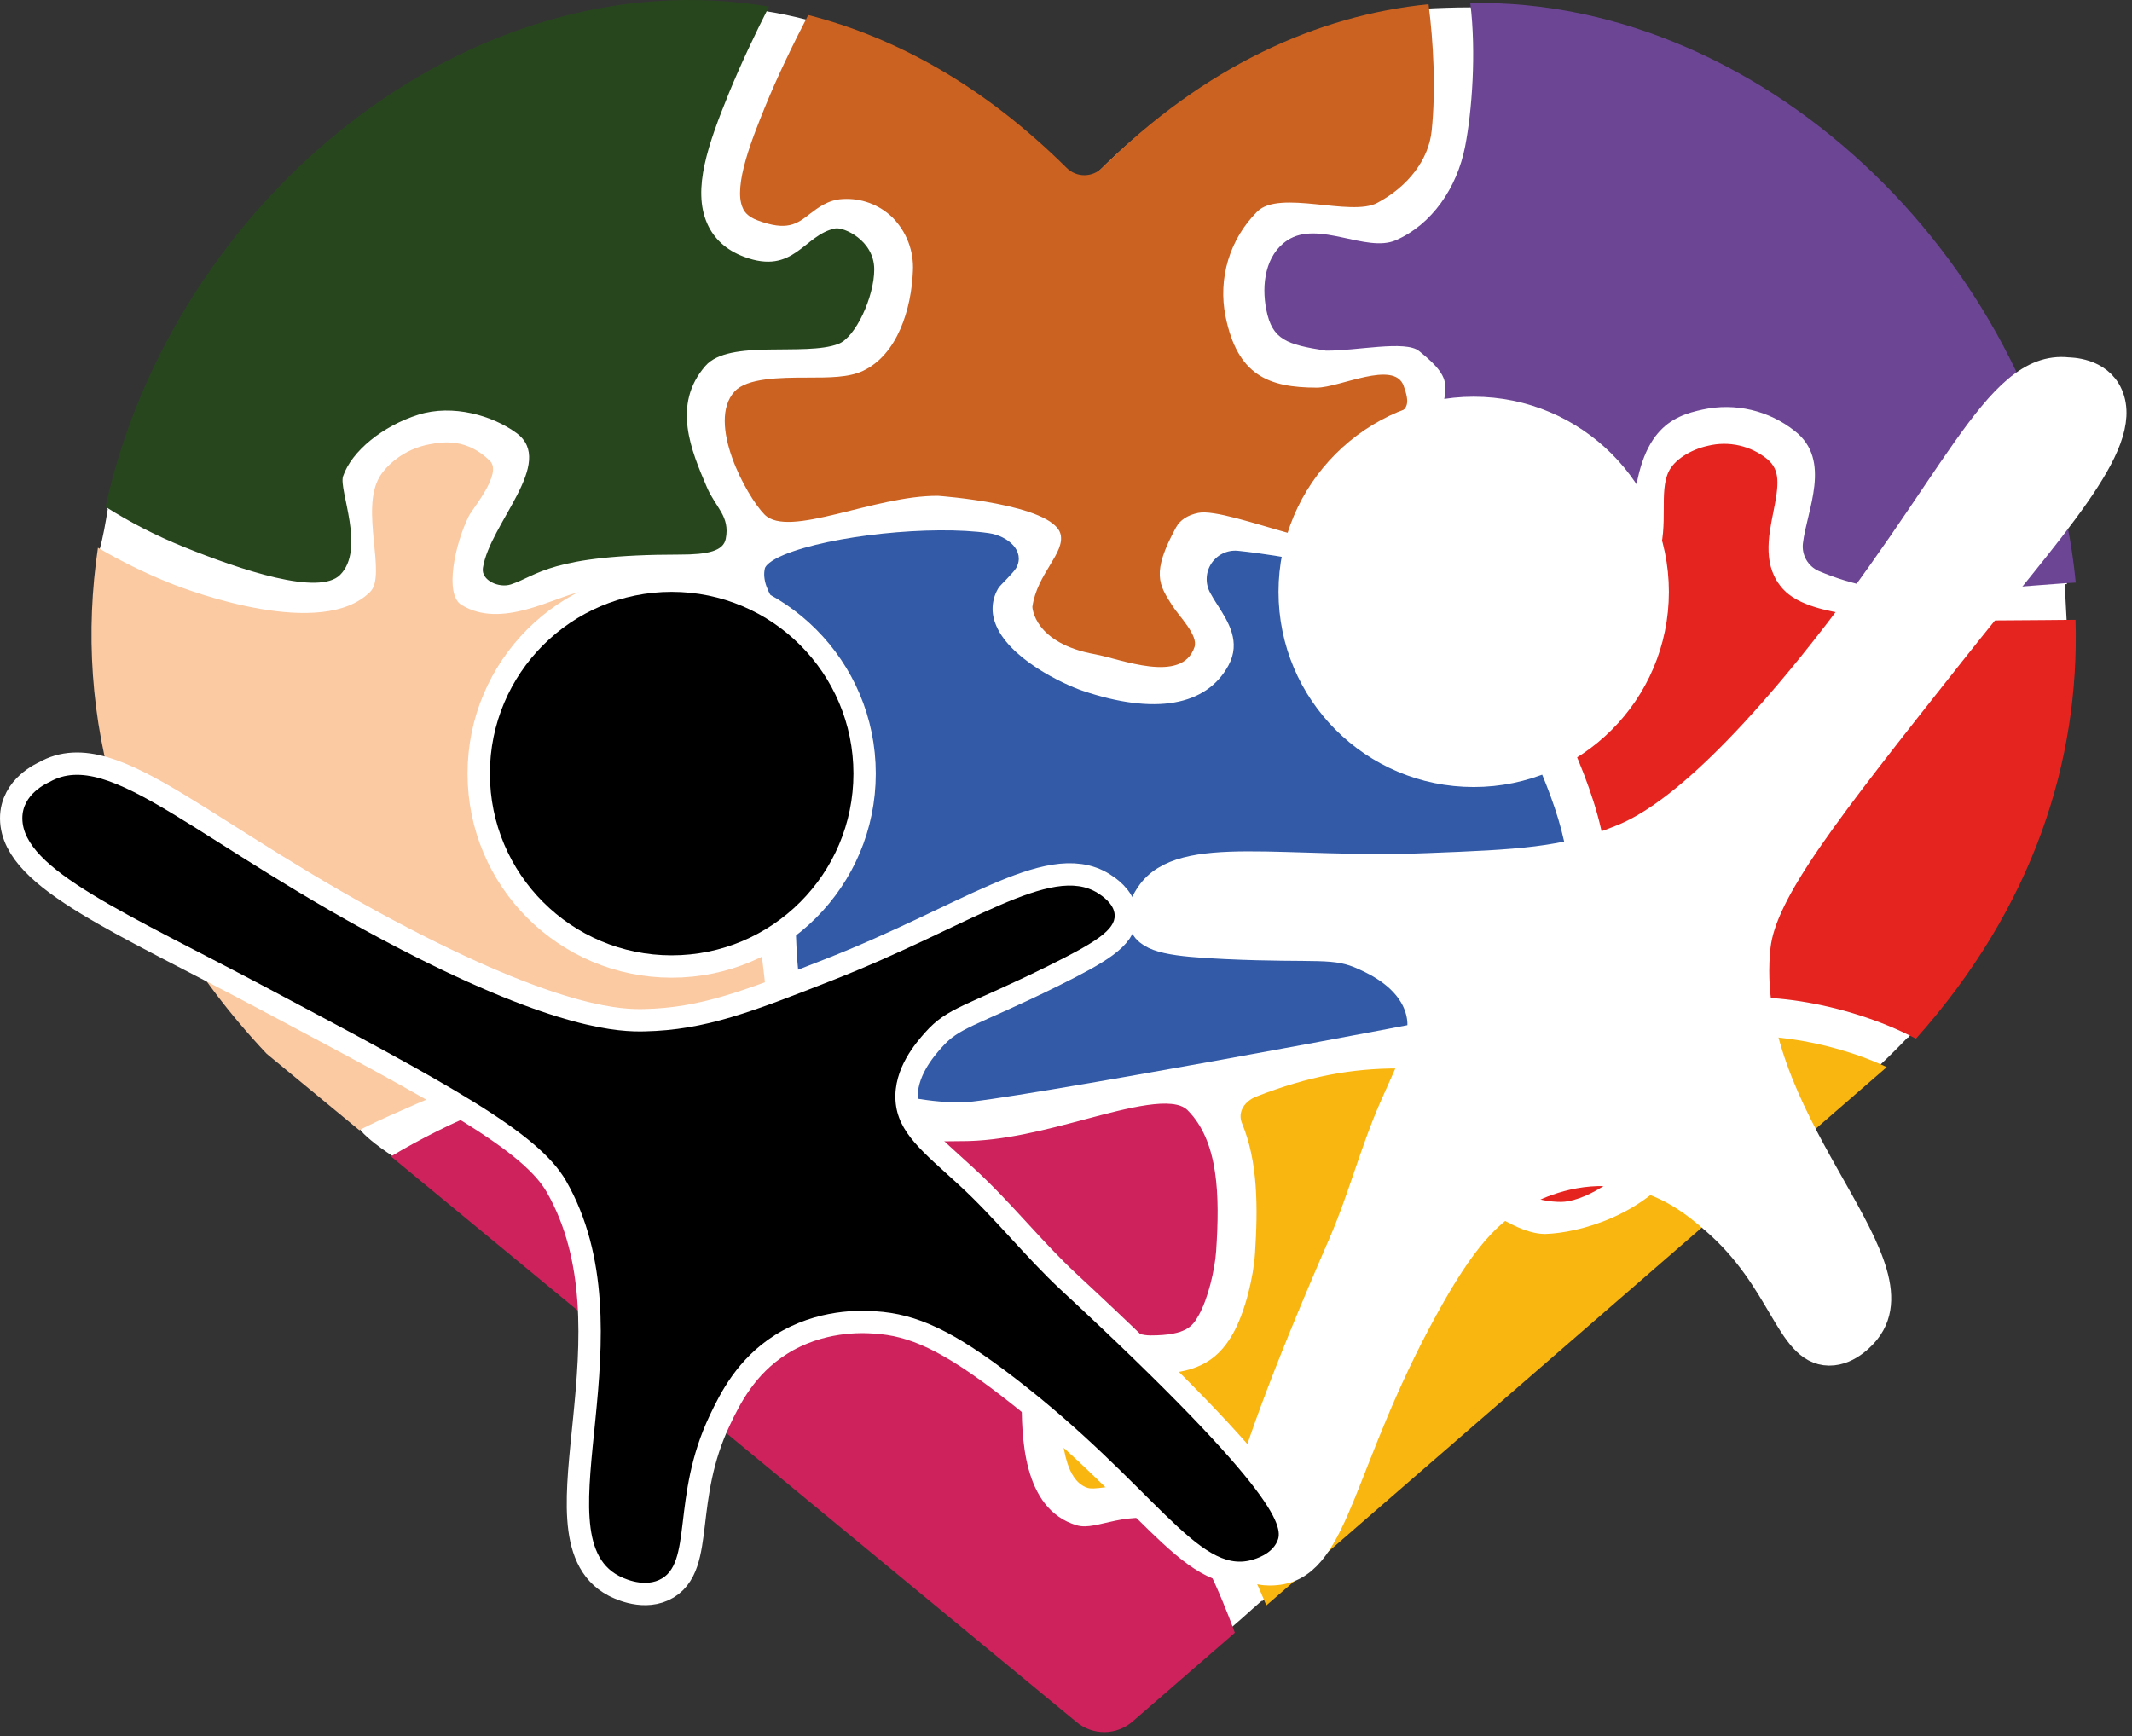
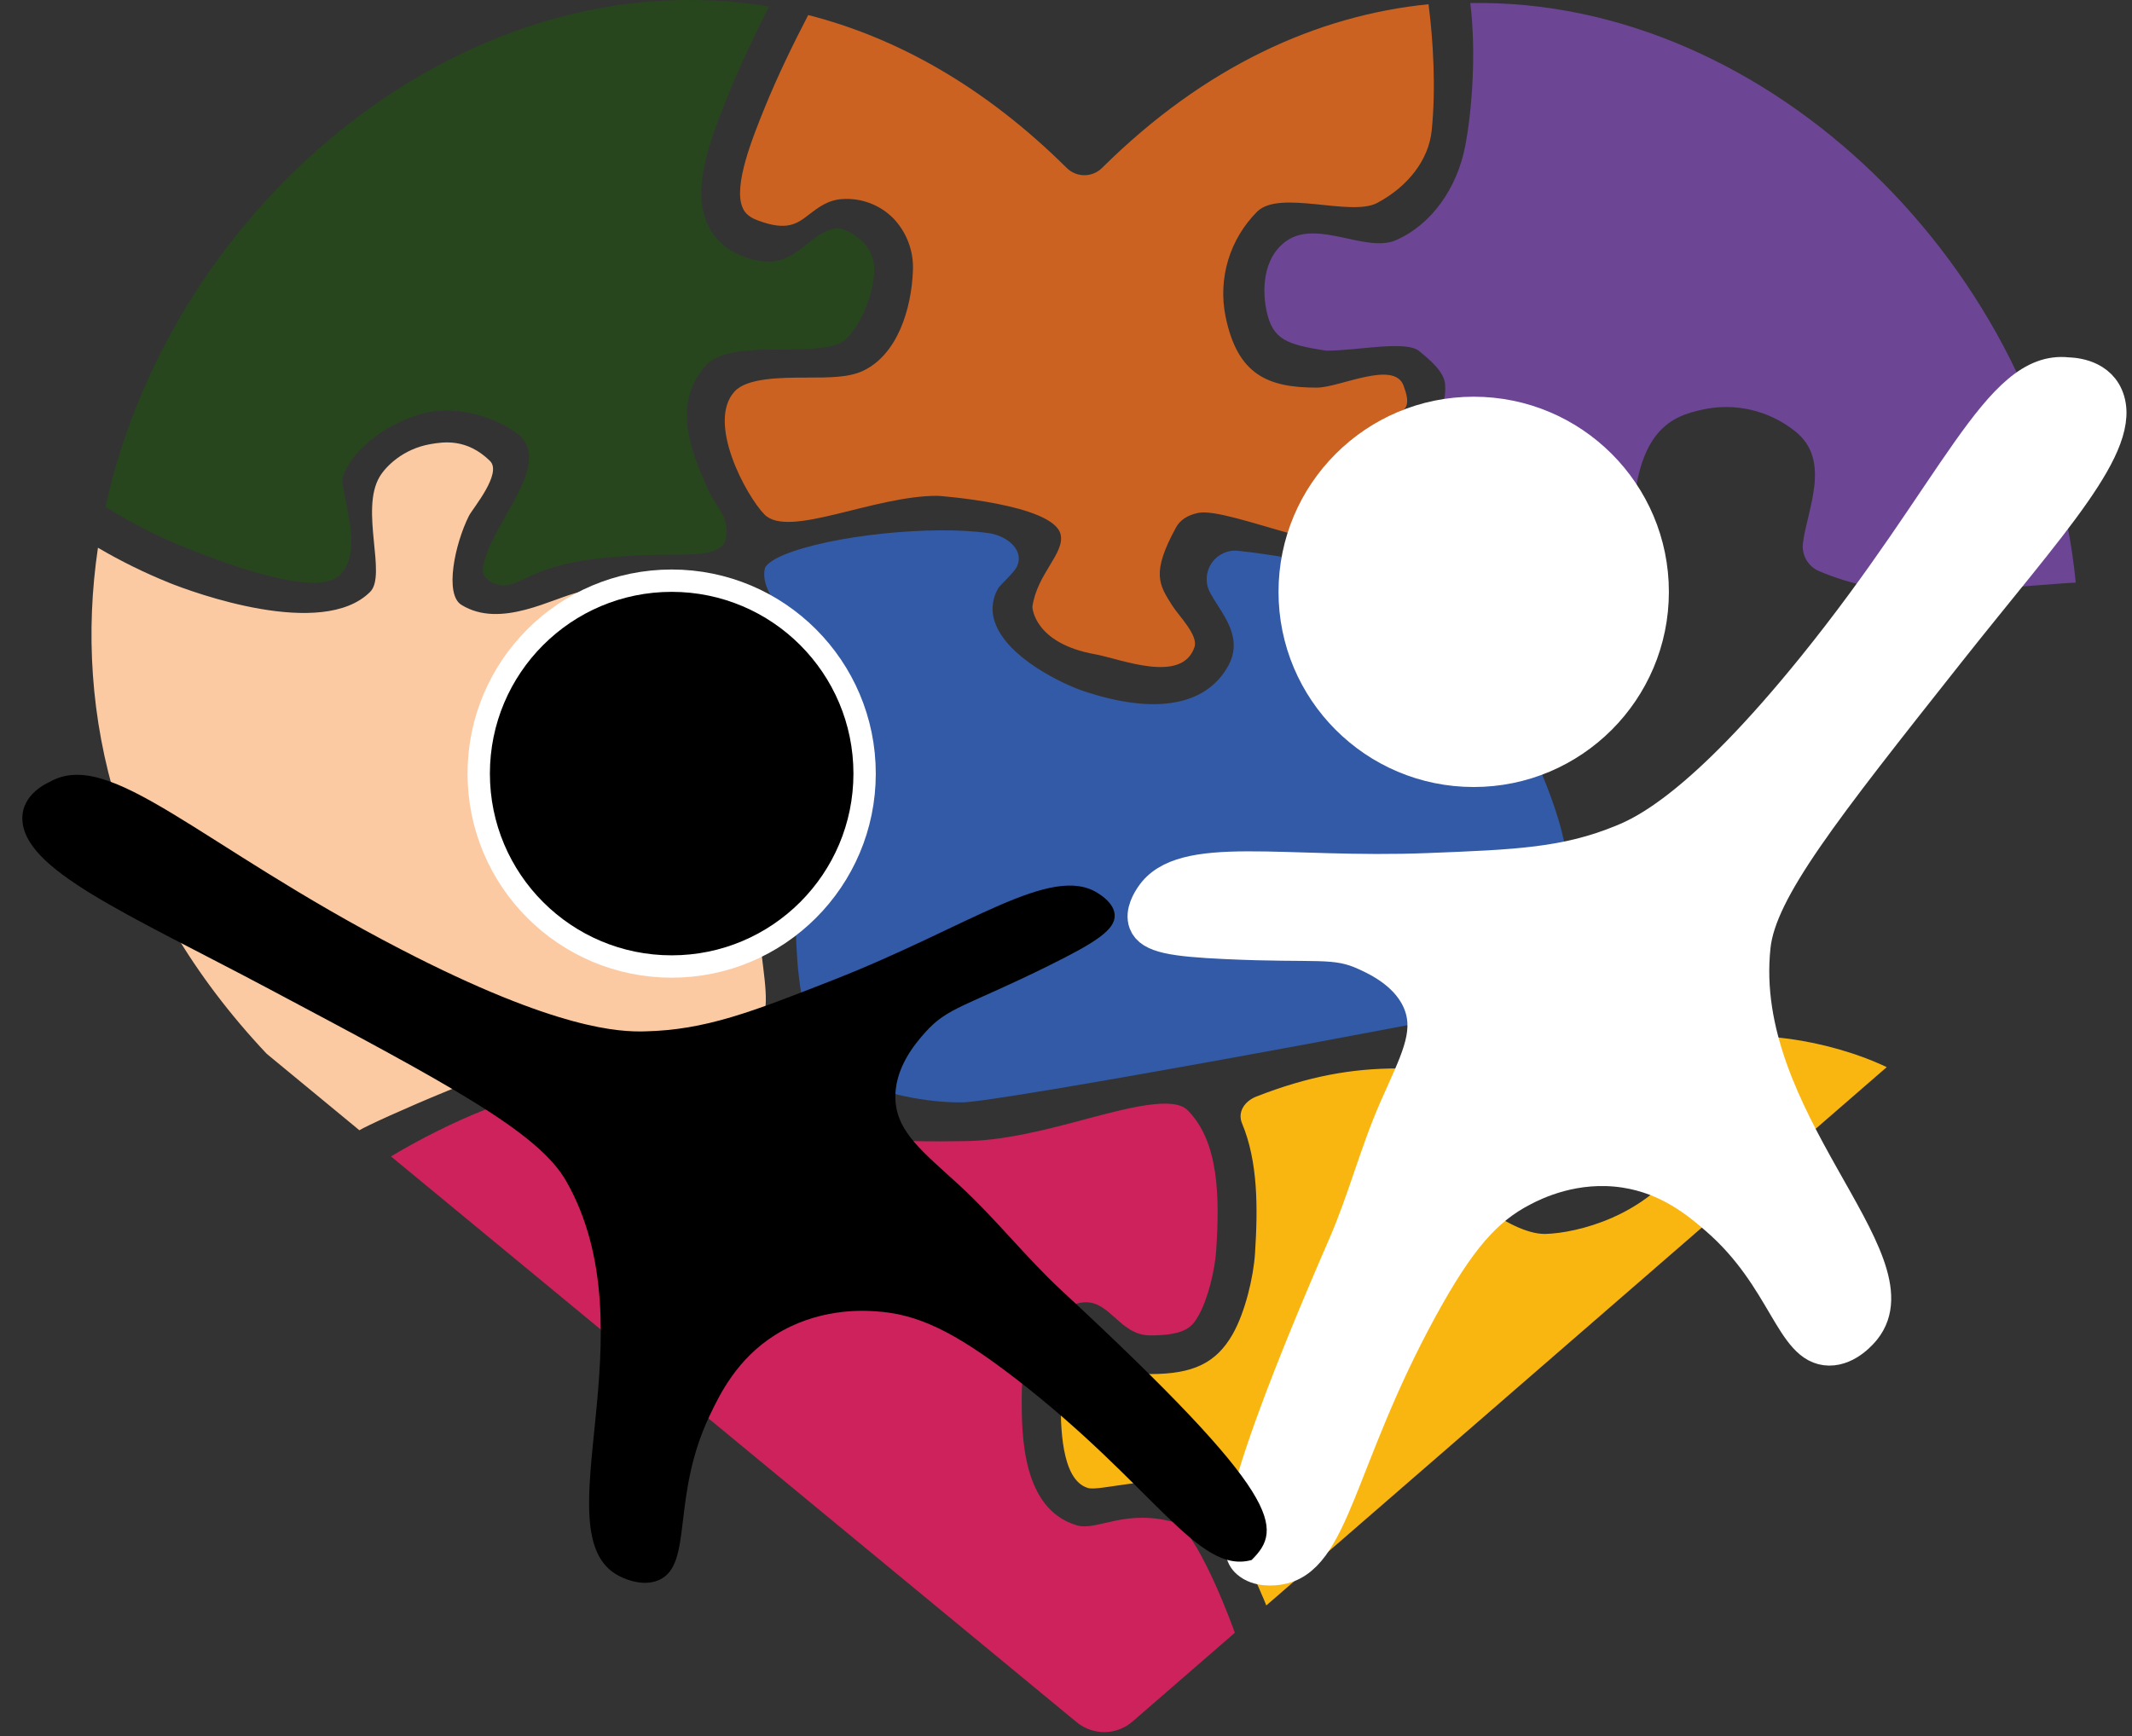
<svg xmlns="http://www.w3.org/2000/svg" width="194" height="158" viewBox="0 0 194 158" fill="none">
  <rect x="0" y="0" width="194" height="158" fill="#333333" stroke="none" />
  <g clip-path="url(#clip0_330_3610)">
-     <path fill-rule="evenodd" clip-rule="evenodd" d="M187.88 53.166L188.056 56.527C188.396 67.767 185.165 79.412 177.122 90.162C176.435 91.151 175.584 92.22 174.548 93.378C174.242 93.736 173.93 94.093 173.613 94.449C173.601 94.442 173.59 94.436 173.578 94.43C172.799 95.252 171.932 96.115 170.97 97.022L114.813 145.756C114.977 145.52 114.633 145.83 113.962 146.434C113.455 146.891 112.76 147.517 111.956 148.203L111.965 148.229L102.744 156.231C102.04 156.857 101.135 157.207 100.194 157.22C99.253 157.232 98.339 156.905 97.619 156.299L35.722 105.217C34.181 104.189 33.045 103.258 32.73 102.738L24.336 95.811C10.851 81.503 6.821 65.113 9.065 50.004C9.393 48.841 9.601 47.583 9.794 46.418L9.808 46.334L9.753 46.3C9.829 45.951 9.909 45.603 9.991 45.256C10.151 44.368 10.325 43.59 10.572 43.026C17.922 16.964 43.633 -3.374 69.801 1.018L69.79 1.039C70.826 1.197 72.006 1.44 73.351 1.782C81.353 3.821 89.326 8.255 96.751 15.624C97.175 16.045 97.749 16.281 98.347 16.281C98.945 16.281 99.519 16.045 99.944 15.624C109.26 6.386 119.452 1.809 129.496 0.803C132.303 0.649 135.25 0.602 137.745 0.843C161.887 2.85 183.491 24.405 187.618 49.636C187.645 49.642 187.671 49.649 187.697 49.656L187.735 50.382C187.873 51.303 187.987 52.229 188.078 53.159C188.032 53.159 187.966 53.161 187.88 53.166Z" fill="white" />
    <path d="M16.684 49.759C14.22 48.764 11.85 47.547 9.604 46.126C15.673 18.373 42.574 -3.997 69.974 0.602C68.68 3.145 67.425 5.808 66.34 8.446C64.442 13.102 62.981 17.21 64.344 20.325C64.963 21.741 66.094 22.766 67.701 23.368C72.262 25.076 73.124 21.364 75.999 20.789C76.742 20.637 79.551 21.857 79.551 24.523C79.551 26.982 77.864 30.708 76.278 31.302C73.236 32.462 66.335 30.833 64.187 33.303C61.118 36.828 62.894 40.998 64.323 44.341C65.112 46.191 66.451 46.982 66.039 49.041C65.817 50.152 64.412 50.472 61.861 50.472C50.074 50.472 48.91 52.395 46.495 53.184C45.41 53.547 43.761 52.823 43.94 51.687C44.58 47.62 50.624 42.083 46.999 39.412C44.83 37.818 41.202 36.76 38.075 37.739C34.821 38.761 31.993 41.066 31.218 43.344C30.8 44.575 33.295 49.968 30.947 52.319C29.035 54.244 21.971 51.901 16.684 49.759Z" fill="#28461E" />
    <path d="M133.315 13.347C133.944 10.126 134.343 4.792 133.789 0.28C160.956 -0.222 186.122 24.586 188.882 53.022C187.985 53.022 179.018 53.865 174.969 53.865C171.716 53.883 168.493 53.237 165.498 51.967C165.02 51.757 164.622 51.399 164.362 50.947C164.103 50.494 163.995 49.969 164.056 49.451C164.397 46.468 166.726 41.891 163.326 39.234C162.161 38.304 160.803 37.646 159.351 37.306C157.9 36.967 156.391 36.956 154.934 37.273C152.184 37.873 148.868 39.036 148.548 47.707C148.464 50.012 145.248 52.84 142.919 52.84C140.479 52.84 132.445 50.942 129.95 49.665C126.064 47.653 125.883 42.713 127.718 40.863C130.132 38.45 131.647 37.729 131.501 35.023C131.433 33.83 130.102 32.748 129.134 31.951C127.897 30.931 123.391 31.951 120.636 31.91C117.07 31.351 115.774 30.915 115.232 28.214C114.763 25.869 115.153 23.179 117.149 21.866C119.977 20.009 124.307 23.027 127.005 21.866C130.3 20.432 132.583 17.086 133.315 13.347Z" fill="#6C4595" />
    <path d="M112.363 148.6L103.092 156.645C102.385 157.273 101.475 157.626 100.529 157.638C99.583 157.651 98.664 157.322 97.94 156.713L35.575 105.245C40.874 102.075 47.948 99.025 49.968 99.857C52.289 100.815 50.768 103.252 52.43 104.914C53.927 106.411 56.497 107.97 61.234 106.167C62.389 105.728 63.111 105.042 63.371 104.128C63.781 102.691 61.901 100.251 62.758 98.195C63.9 95.459 69.713 94.841 71.839 96.723C73.965 98.605 73.623 99.893 75.226 101.495C77.062 103.334 78.374 103.998 87.355 103.857H87.534C91.281 103.857 95.229 102.802 98.713 101.875C102.667 100.823 106.758 99.735 108.06 101.037C110.91 103.889 110.996 108.879 110.663 113.846C110.549 115.552 109.925 118.206 109.079 119.695C108.537 120.641 108.035 121.536 104.687 121.536C101.731 121.536 100.931 117.989 98.217 118.586C94.833 119.329 92.97 122.382 92.97 127.157V127.233C92.97 130.511 92.97 137.331 97.978 138.817C99.898 139.383 102.387 137.19 107.198 138.632C109.437 140.517 112.181 148.063 112.363 148.6Z" fill="#CD225B" />
    <path d="M69.103 93.453C68.076 95.01 61.929 92.369 59.884 97.428C59.38 98.684 61.473 102.594 58.978 103.619C55.638 104.991 54.613 102.323 54.613 100.769C54.613 98.871 53.344 96.328 49.608 96.328C47.029 96.328 33.981 102.071 32.704 102.865L24.265 95.902C10.708 81.517 6.657 65.039 8.913 49.849C10.983 51.065 13.139 52.127 15.364 53.027C17.546 53.911 29.312 58.233 33.683 53.865C35.217 52.328 32.734 46.387 34.556 43.369C35.128 42.422 36.687 40.863 39.13 40.427C40.369 40.207 42.471 39.885 44.58 41.943C45.741 43.079 43.002 46.281 42.669 46.951C41.381 49.521 40.429 54.085 41.983 55.047C45.592 57.279 50.323 54.383 52.81 53.865C56.79 53.052 62.986 52.458 65.95 53.865C68.933 55.56 73.461 60.256 72.295 63.898C71.305 66.989 67.01 65.148 64.751 66.067C60.548 67.767 60.191 73.54 61.46 76.577C62.815 79.831 65.953 77.03 68.238 79.305C69.052 80.118 68.943 82.984 69.225 86.037C69.467 88.844 70.193 91.805 69.103 93.453Z" fill="#FBCAA3" />
    <path d="M66.847 35.625C67.975 34.399 70.969 34.367 73.404 34.364C75.451 34.364 77.219 34.364 78.515 33.757C81.677 32.276 82.94 28.087 83.07 24.659C83.116 23.768 82.976 22.878 82.66 22.044C82.343 21.21 81.857 20.45 81.232 19.814C80.633 19.226 79.917 18.77 79.13 18.478C78.343 18.185 77.503 18.062 76.666 18.116C75.359 18.181 74.431 18.905 73.683 19.472C72.541 20.364 71.638 21.069 68.93 20.052C68.008 19.708 67.71 19.239 67.574 18.9C66.693 16.91 68.509 12.452 69.594 9.776C70.741 6.958 72.135 4.082 73.542 1.37C81.587 3.42 89.602 7.878 97.067 15.286C97.494 15.709 98.071 15.946 98.672 15.946C99.274 15.946 99.851 15.709 100.278 15.286C109.643 5.999 119.89 1.397 129.988 0.386C130.435 3.797 130.66 8.173 130.275 11.888C130.004 14.534 128.139 16.964 125.324 18.466C122.914 19.754 116.43 17.227 114.397 19.261C113.167 20.488 112.26 22.002 111.757 23.665C111.255 25.329 111.172 27.091 111.517 28.794C112.602 34.144 115.405 35.278 119.831 35.278C121.891 35.278 126.851 32.745 127.718 35.099C128.903 38.315 126.68 36.826 124.277 40.237C120.834 45.118 125.414 46.417 124.662 48.702C123.678 51.701 111.848 46.089 109.025 46.68C108.057 46.883 107.379 47.328 107.01 48.003C104.746 52.157 105.449 53.198 106.688 55.14C107.29 56.086 109.055 57.816 108.692 58.892C107.547 62.287 101.945 59.958 99.651 59.546C94.058 58.543 93.938 55.251 93.941 55.226C94.367 52.203 96.924 50.346 96.506 48.621C95.82 45.864 85.367 45.126 85.367 45.126C79.54 45.077 71.777 49.036 69.57 46.831C67.916 45.153 64.26 38.439 66.847 35.625Z" fill="#CB6222" />
    <path d="M142.651 79.935C142.42 83.374 139.538 89.155 136.081 91.489C135.825 91.663 135.539 91.788 135.237 91.858C130.563 92.962 90.703 100.326 87.547 100.329H87.36C84.15 100.329 80.429 99.515 78.219 98.45C77.552 98.127 75.69 97.034 75.237 96.441C73.228 93.759 72.655 89.865 72.471 86.118C72.327 83.211 72.417 79.645 71.251 77.498L71.186 77.381L71.107 77.275C69.835 75.6 65.142 77.219 64.138 74.659C63.273 72.43 64.138 70.32 66.611 68.796C66.941 68.593 67.311 68.463 67.696 68.414C68.162 68.357 68.767 68.317 69.228 68.284C71.793 68.111 74.982 67.896 76.519 65.573C78.146 63.132 75.803 60.708 73.537 58.365C71.565 56.313 69.111 53.756 69.602 51.717C69.654 51.508 70.077 51.014 71.34 50.491C75.624 48.723 84.795 47.779 89.963 48.52C91.707 48.769 93.32 50.147 92.471 51.684C92.249 52.088 90.975 53.325 90.907 53.43C90.599 53.903 90.406 54.441 90.343 55.002C90.279 55.563 90.348 56.13 90.543 56.66C91.674 59.913 96.807 62.289 98.515 62.866C105.064 65.082 109.776 64.26 111.785 60.556C112.938 58.433 111.766 56.595 110.823 55.117C110.552 54.702 110.318 54.32 110.118 53.948C109.893 53.536 109.785 53.072 109.804 52.603C109.822 52.135 109.968 51.68 110.225 51.287C110.482 50.895 110.84 50.58 111.262 50.375C111.684 50.17 112.153 50.084 112.621 50.125C114.889 50.363 117.143 50.725 119.372 51.209C123.835 52.134 127.249 53.164 128.429 53.677C128.623 53.765 128.806 53.878 128.971 54.013C131.558 56.098 135.46 60.876 137.287 64.214C140.064 69.244 142.914 76.017 142.651 79.935Z" fill="#325AA6" />
    <path d="M171.683 97.119L115.226 146.113C115.15 145.902 111.327 136.268 107.791 135.151C104.844 134.221 100.034 135.739 98.998 135.422C96.514 134.687 96.514 129.644 96.514 127.219V127.149C96.514 125.058 96.945 122.469 98.992 122.019C99.673 121.87 102.672 125.053 104.706 125.053C108.591 125.053 110.671 124.036 112.165 121.428C113.312 119.405 114.063 116.197 114.199 114.074C114.47 109.914 114.47 105.706 113.019 102.238C112.583 101.194 113.263 100.215 114.315 99.798C119.069 97.943 123.006 97.238 127.228 97.238C128.583 97.238 129.809 97.932 129.896 99.285C130.012 101.1 130.326 102.897 130.834 104.643C131.707 107.848 137.374 112.301 140.544 112.301H140.636C143.502 112.219 149.82 110.69 153.209 105.478C154.321 103.773 154.392 101.682 154.454 99.849C154.557 96.804 154.779 95.489 156.604 94.719C158.885 93.751 166.051 94.451 171.683 97.119Z" fill="#FAB610" />
-     <path d="M174.34 94.532C167.971 91.148 159.028 89.862 155.235 91.462C151.151 93.184 151.024 96.964 150.932 99.722C150.88 101.235 150.831 102.666 150.257 103.548C147.567 107.68 143.79 109.386 142.049 109.386C137.74 109.386 134.099 105.955 133.358 102.938C133.068 101.753 132.588 100.974 132.718 98.599C132.783 97.436 134.107 95.763 135.237 95.486C136.178 95.256 138.909 94.402 139.145 94.29C143.025 92.541 145.875 84.529 146.168 80.161C146.553 74.439 142.266 65.912 140.403 62.509C139.041 60.157 137.472 57.932 135.715 55.86C135.611 55.735 135.552 55.58 135.547 55.418C135.541 55.256 135.59 55.097 135.685 54.966C135.78 54.834 135.916 54.739 136.072 54.693C136.228 54.648 136.394 54.656 136.544 54.716C138.52 55.449 140.575 55.949 142.667 56.207C146.078 56.6 149.476 54.634 150.869 50.694C151.39 49.225 151.39 47.712 151.393 46.356C151.393 45.074 151.393 43.861 151.835 42.931C152.334 41.879 153.779 40.928 155.433 40.567C156.362 40.342 157.33 40.335 158.262 40.546C159.194 40.757 160.065 41.179 160.807 41.782C161.987 42.774 161.892 44.038 161.349 46.681C160.913 48.864 160.365 51.578 162.271 53.639C164.872 56.448 172.947 56.57 185.938 56.435L188.861 56.408C189.248 69.228 185.016 82.571 174.34 94.532Z" fill="#E52420" />
    <path d="M134.098 70.406C143.233 70.406 150.639 63.001 150.639 53.865C150.639 44.73 143.233 37.325 134.098 37.325C124.963 37.325 117.558 44.73 117.558 53.865C117.558 63.001 124.963 70.406 134.098 70.406Z" fill="white" stroke="white" stroke-width="2.44" />
    <path d="M191.713 36.069C193.549 40.361 186.561 47.666 177.342 59.312C165.894 73.778 160.17 81.004 159.622 86.126C157.93 101.88 174.679 114.676 169.655 120.97C169.489 121.173 168.18 122.813 166.434 122.792C162.998 122.748 162.439 116.317 156.206 110.918C154.533 109.467 151.867 107.219 147.851 106.607C143.323 105.915 139.717 107.691 138.597 108.277C135.237 110.001 132.8 112.745 129.378 118.993C121.756 132.895 121.371 142.041 116.319 142.749C115.945 142.8 114.489 143.003 113.524 142.147C112.558 141.29 111.286 138.714 122.344 113.29C124.117 109.223 125.218 104.863 127.016 100.796C128.814 96.728 130.221 94.201 129.24 91.471C128.236 88.686 125.359 87.355 124.286 86.861C121.444 85.546 119.947 86.192 111.517 85.796C106.796 85.573 104.678 85.253 104.196 83.99C103.814 83.005 104.584 81.861 104.795 81.549C107.593 77.382 116.769 79.651 129.961 79.128C138.011 78.813 142.504 78.637 147.632 76.519C149.627 75.706 154.828 73.296 164.986 60.746C178.001 44.659 181.813 33.309 188.134 34.011C188.31 34.027 190.829 33.997 191.713 36.069Z" fill="white" stroke="white" stroke-width="2.983" />
    <path d="M191.713 36.069C193.549 40.361 186.561 47.666 177.342 59.312C165.894 73.778 160.17 81.004 159.622 86.126C157.93 101.88 174.679 114.676 169.655 120.97C169.489 121.173 168.18 122.813 166.434 122.792C162.998 122.748 162.439 116.317 156.206 110.918C154.533 109.467 151.867 107.219 147.851 106.607C143.323 105.915 139.717 107.691 138.597 108.277C135.237 110.001 132.8 112.745 129.378 118.993C121.756 132.895 121.371 142.041 116.319 142.749C115.945 142.8 114.489 143.003 113.524 142.147C112.558 141.29 111.286 138.714 122.344 113.29C124.117 109.223 125.218 104.863 127.016 100.796C128.814 96.728 130.221 94.201 129.24 91.471C128.236 88.686 125.359 87.355 124.286 86.861C121.444 85.546 119.947 86.192 111.517 85.796C106.796 85.573 104.678 85.253 104.196 83.99C103.814 83.005 104.584 81.861 104.795 81.549C107.593 77.382 116.769 79.651 129.961 79.128C138.011 78.813 142.504 78.637 147.632 76.519C149.627 75.706 154.828 73.296 164.986 60.746C178.001 44.659 181.813 33.309 188.134 34.011C188.31 34.027 190.829 33.997 191.713 36.069Z" fill="white" />
    <path d="M61.118 86.945C70.253 86.945 77.658 79.54 77.658 70.405C77.658 61.27 70.253 53.864 61.118 53.864C51.983 53.864 44.578 61.27 44.578 70.405C44.578 79.54 51.983 86.945 61.118 86.945Z" fill="black" stroke="white" stroke-width="4.067" />
    <path d="M61.118 86.945C70.253 86.945 77.658 79.54 77.658 70.405C77.658 61.27 70.253 53.864 61.118 53.864C51.983 53.864 44.578 61.27 44.578 70.405C44.578 79.54 51.983 86.945 61.118 86.945Z" fill="black" />
-     <path d="M2.034 74.493C2.077 79.154 11.402 83.05 24.518 90.021C40.808 98.677 48.951 103.015 51.508 107.47C59.371 121.223 49.168 139.664 56.297 143.411C56.53 143.533 58.387 144.512 59.976 143.791C63.108 142.373 61.036 136.256 64.586 128.81C65.537 126.811 67.078 123.682 70.51 121.51C74.38 119.07 78.401 119.252 79.656 119.341C83.428 119.572 86.761 121.106 92.401 125.456C104.96 135.133 108.982 143.352 113.892 141.974C114.258 141.871 115.671 141.475 116.213 140.301C116.756 139.127 116.886 136.261 96.557 117.411C93.304 114.387 90.54 110.843 87.262 107.839C83.984 104.834 81.682 103.086 81.487 100.19C81.286 97.237 83.385 94.864 84.174 93.975C86.248 91.635 87.889 91.618 95.443 87.879C99.676 85.781 101.487 84.626 101.43 83.283C101.387 82.228 100.221 81.488 99.901 81.285C95.665 78.59 88.168 84.344 75.879 89.165C68.379 92.107 64.193 93.747 58.645 93.866C56.476 93.912 50.76 93.799 36.429 86.374C18.059 76.86 10.005 67.996 4.498 71.174C4.33 71.258 2.012 72.242 2.034 74.493Z" fill="white" stroke="white" stroke-width="4.067" />
-     <path d="M2.034 74.493C2.077 79.154 11.402 83.05 24.518 90.021C40.808 98.677 48.951 103.015 51.508 107.47C59.371 121.223 49.168 139.664 56.297 143.411C56.53 143.533 58.387 144.512 59.976 143.791C63.108 142.373 61.036 136.256 64.586 128.81C65.537 126.811 67.078 123.682 70.51 121.51C74.38 119.07 78.401 119.252 79.656 119.341C83.428 119.572 86.761 121.106 92.401 125.456C104.96 135.133 108.982 143.352 113.892 141.974C114.258 141.871 115.671 141.475 116.213 140.301C116.756 139.127 116.886 136.261 96.557 117.411C93.304 114.387 90.54 110.843 87.262 107.839C83.984 104.834 81.682 103.086 81.487 100.19C81.286 97.237 83.385 94.864 84.174 93.975C86.248 91.635 87.889 91.618 95.443 87.879C99.676 85.781 101.487 84.626 101.43 83.283C101.387 82.228 100.221 81.488 99.901 81.285C95.665 78.59 88.168 84.344 75.879 89.165C68.379 92.107 64.193 93.747 58.645 93.866C56.476 93.912 50.76 93.799 36.429 86.374C18.059 76.86 10.005 67.996 4.498 71.174C4.33 71.258 2.012 72.242 2.034 74.493Z" fill="black" />
+     <path d="M2.034 74.493C2.077 79.154 11.402 83.05 24.518 90.021C40.808 98.677 48.951 103.015 51.508 107.47C59.371 121.223 49.168 139.664 56.297 143.411C56.53 143.533 58.387 144.512 59.976 143.791C63.108 142.373 61.036 136.256 64.586 128.81C65.537 126.811 67.078 123.682 70.51 121.51C74.38 119.07 78.401 119.252 79.656 119.341C83.428 119.572 86.761 121.106 92.401 125.456C104.96 135.133 108.982 143.352 113.892 141.974C116.756 139.127 116.886 136.261 96.557 117.411C93.304 114.387 90.54 110.843 87.262 107.839C83.984 104.834 81.682 103.086 81.487 100.19C81.286 97.237 83.385 94.864 84.174 93.975C86.248 91.635 87.889 91.618 95.443 87.879C99.676 85.781 101.487 84.626 101.43 83.283C101.387 82.228 100.221 81.488 99.901 81.285C95.665 78.59 88.168 84.344 75.879 89.165C68.379 92.107 64.193 93.747 58.645 93.866C56.476 93.912 50.76 93.799 36.429 86.374C18.059 76.86 10.005 67.996 4.498 71.174C4.33 71.258 2.012 72.242 2.034 74.493Z" fill="black" />
  </g>
  <defs>
    <clipPath id="clip0_330_3610">
      <rect width="193.5" height="157.635" fill="white" />
    </clipPath>
  </defs>
</svg>